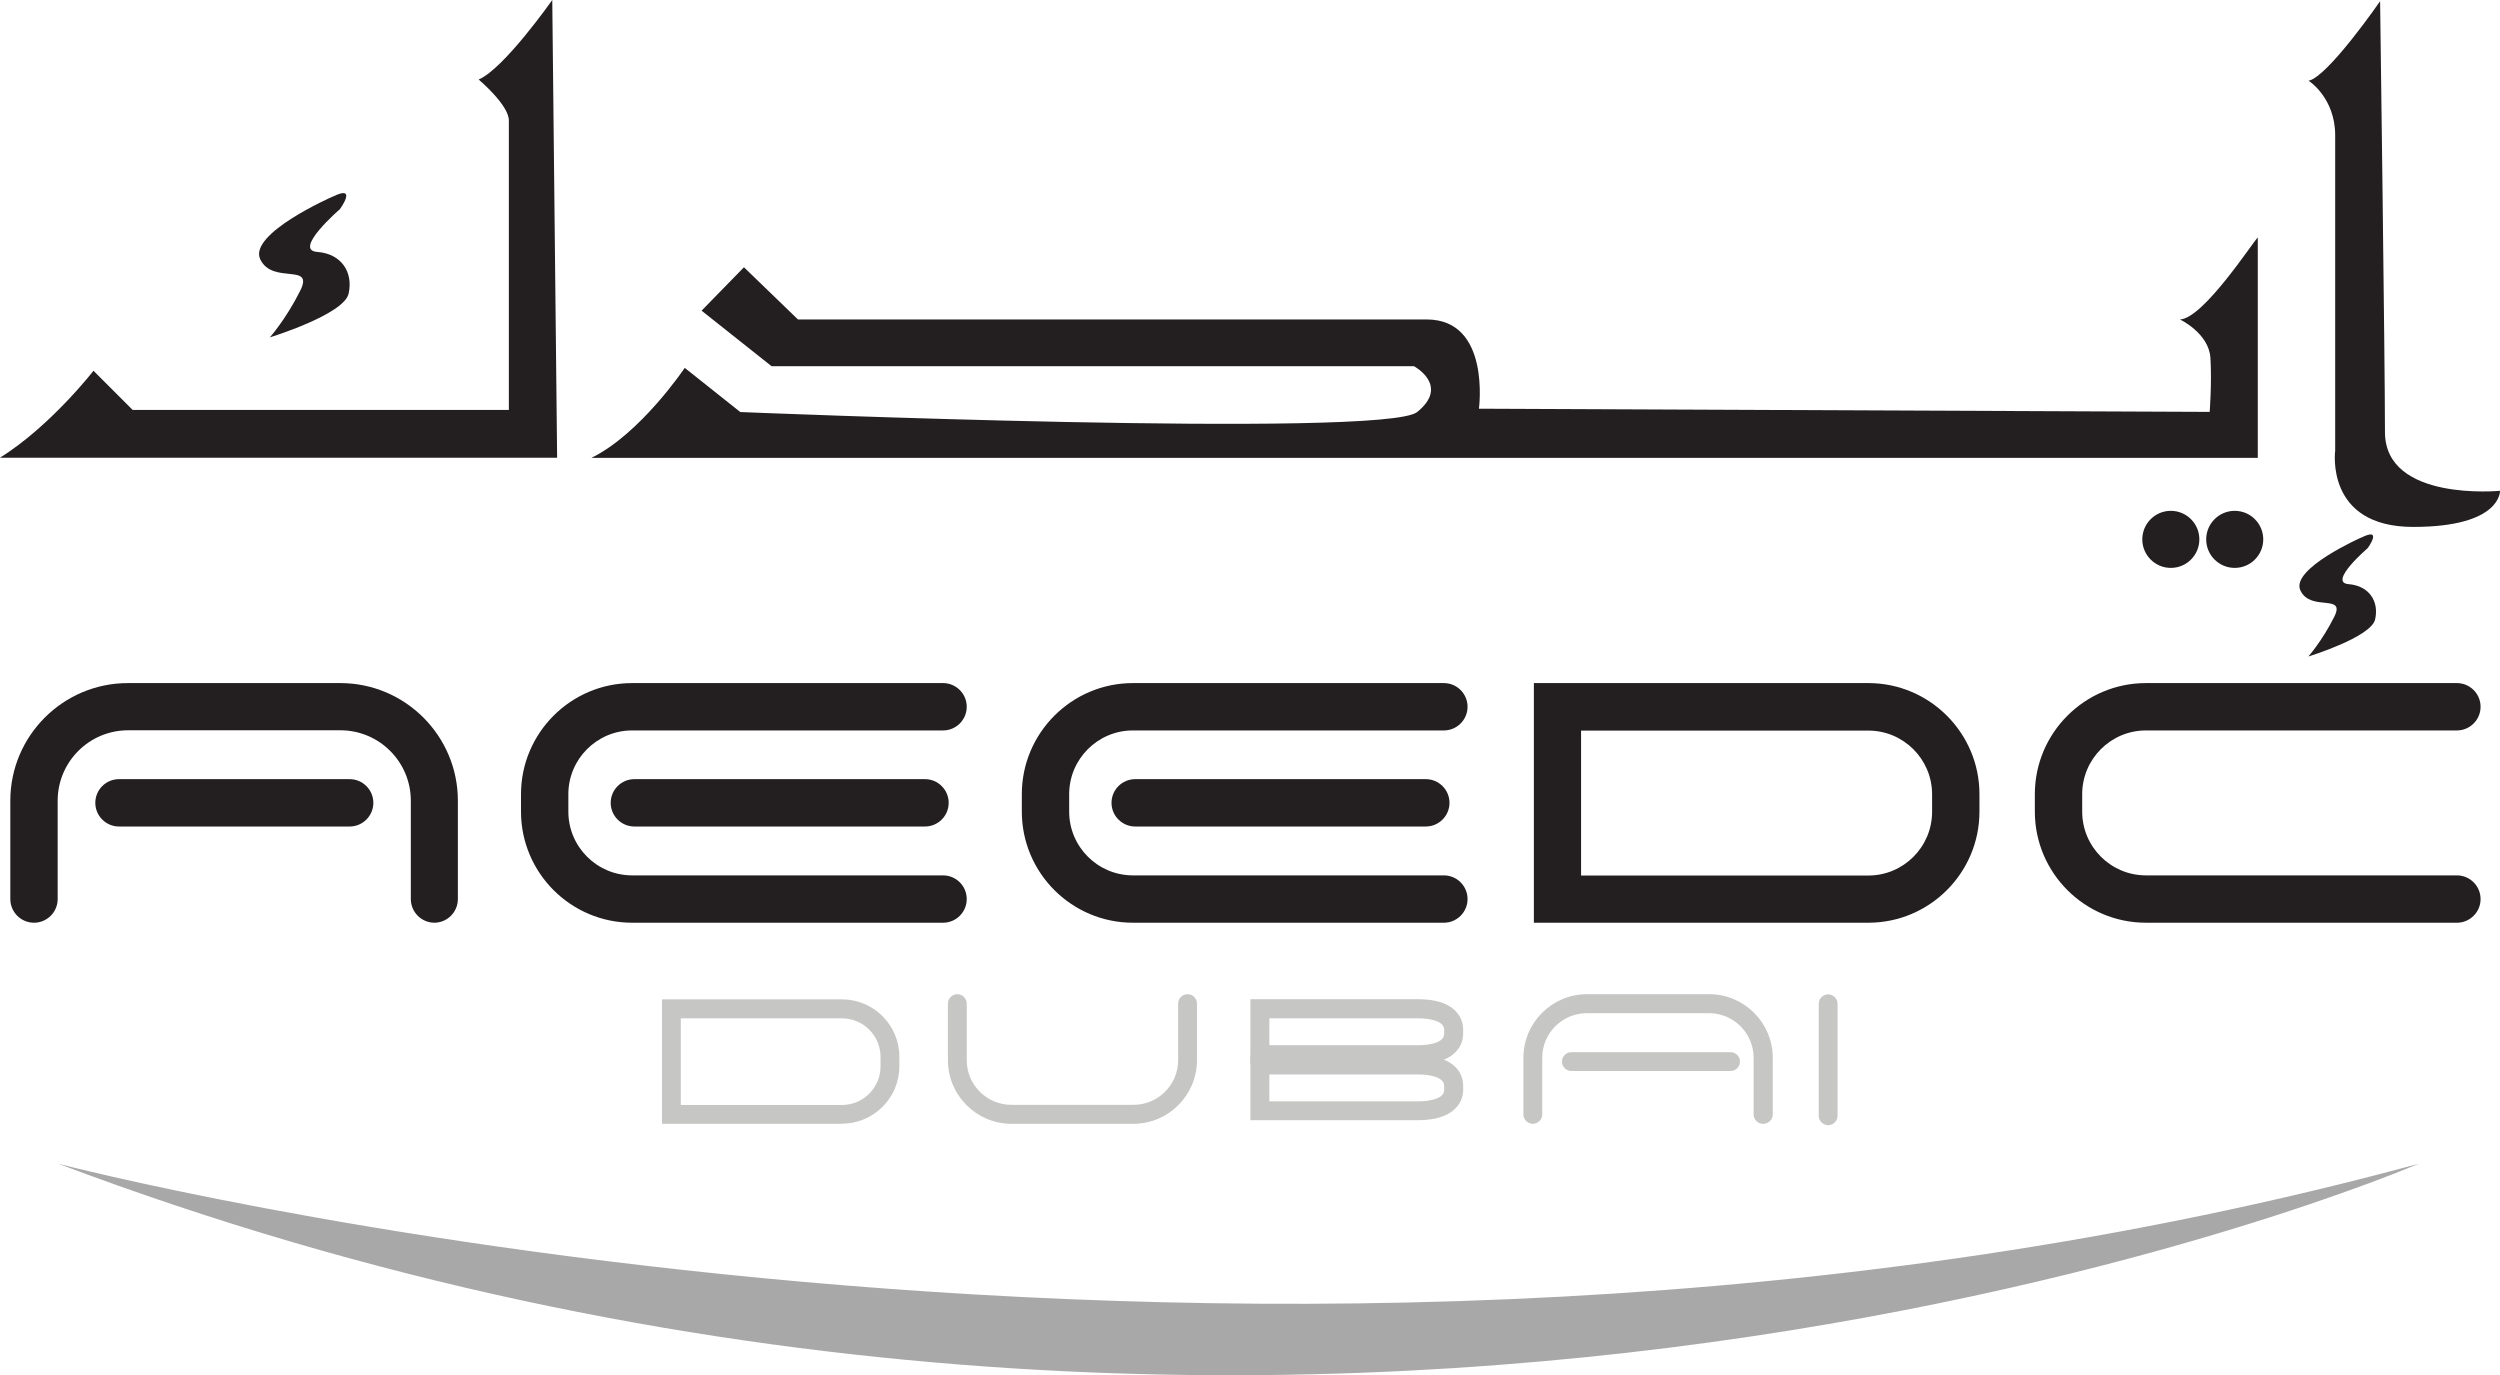
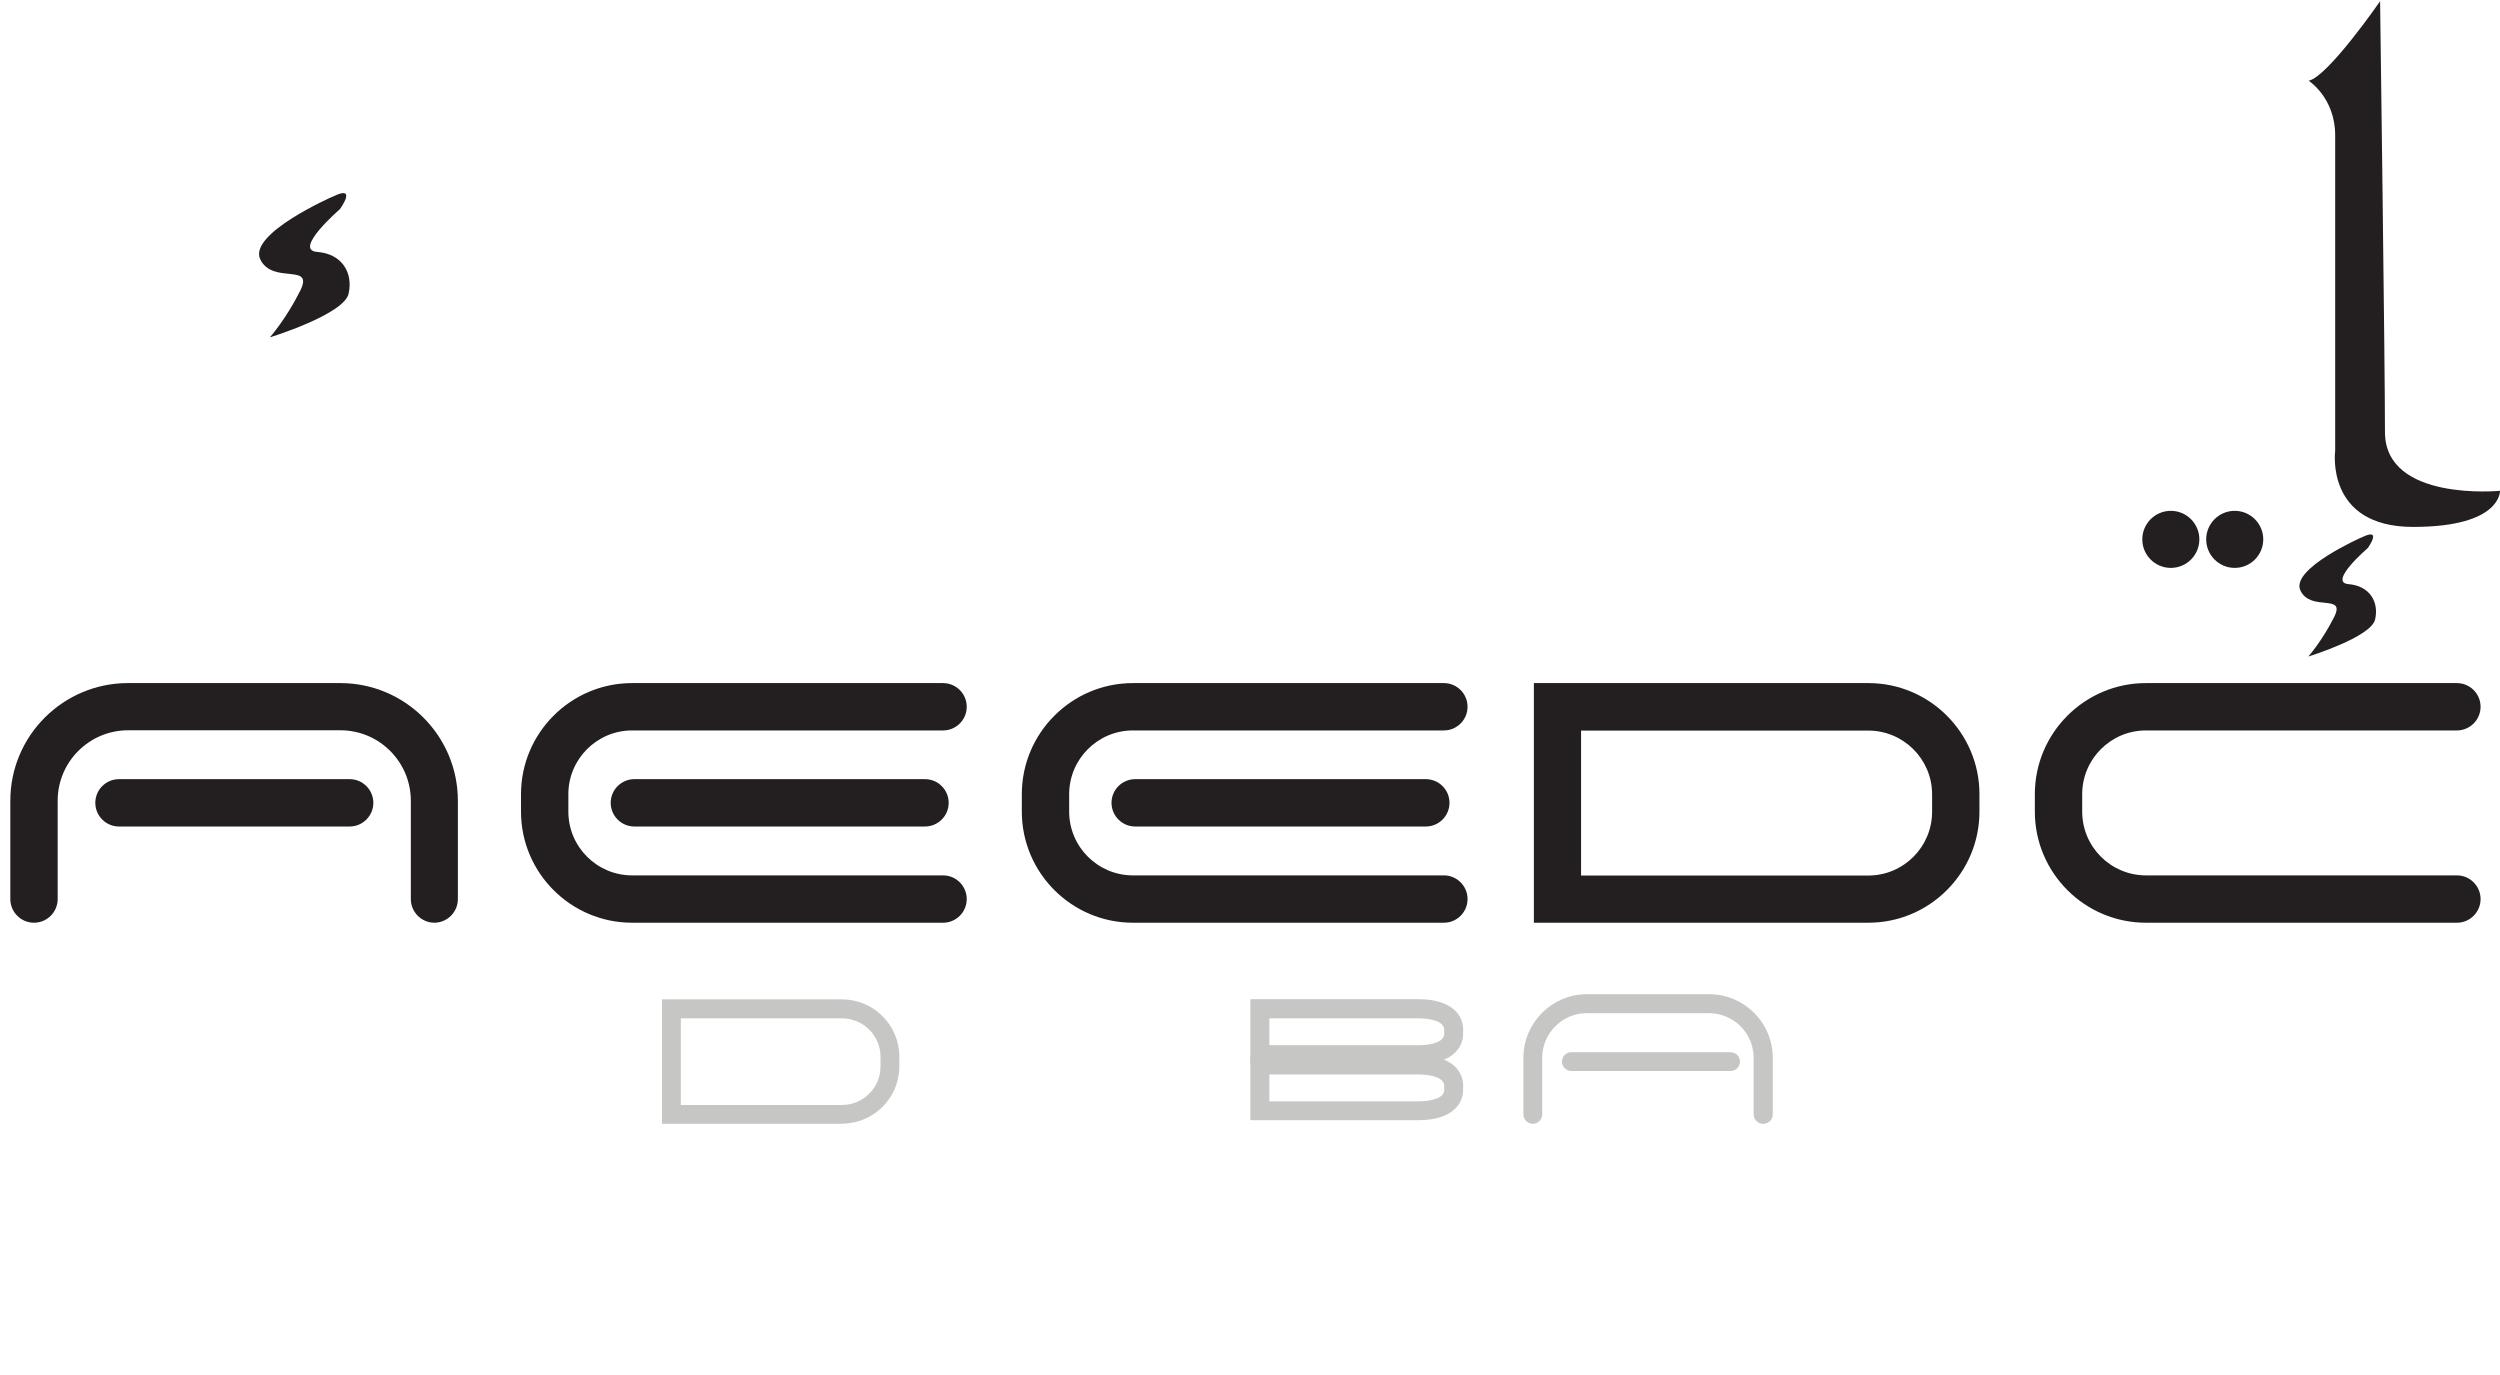
<svg xmlns="http://www.w3.org/2000/svg" id="Layer_2" data-name="Layer 2" viewBox="0 0 164.73 90.62">
  <defs>
    <style>
      .cls-1 {
        fill: #a9a8a9;
      }

      .cls-2 {
        fill: #231f20;
      }

      .cls-3 {
        fill: #c6c6c5;
      }
    </style>
  </defs>
  <g id="Layer_1-2" data-name="Layer 1">
    <g>
      <path class="cls-2" d="m28.63,60.8c-.86,0-1.56-.7-1.56-1.56v-6.48c0-2.56-2.08-4.64-4.64-4.64h-13.99c-2.56,0-4.64,2.08-4.64,4.64v6.48c0,.86-.7,1.56-1.56,1.56s-1.56-.7-1.56-1.56v-6.48c0-4.28,3.48-7.75,7.75-7.75h13.99c4.28,0,7.75,3.48,7.75,7.75v6.48c0,.86-.7,1.56-1.56,1.56Z" />
-       <path class="cls-3" d="m74.7,74.05h-8.05c-2.31,0-4.19-1.88-4.19-4.19v-3.73c0-.34.28-.62.62-.62s.62.28.62.62v3.73c0,1.62,1.32,2.94,2.94,2.94h8.05c1.62,0,2.94-1.32,2.94-2.94v-3.73c0-.34.28-.62.62-.62s.62.28.62.62v3.73c0,2.31-1.88,4.19-4.19,4.19Z" />
      <path class="cls-3" d="m116.17,74.05c-.34,0-.62-.28-.62-.62v-3.73c0-1.62-1.32-2.94-2.94-2.94h-8.05c-1.62,0-2.94,1.32-2.94,2.94v3.73c0,.34-.28.62-.62.62s-.62-.28-.62-.62v-3.73c0-2.31,1.88-4.19,4.19-4.19h8.05c2.31,0,4.19,1.88,4.19,4.19v3.73c0,.34-.28.62-.62.62Z" />
      <path class="cls-2" d="m23.04,54.46H7.84c-.86,0-1.56-.7-1.56-1.56s.7-1.56,1.56-1.56h15.2c.86,0,1.56.7,1.56,1.56s-.7,1.56-1.56,1.56Z" />
      <path class="cls-2" d="m60.95,54.46h-19.15c-.86,0-1.56-.7-1.56-1.56s.7-1.56,1.56-1.56h19.15c.86,0,1.56.7,1.56,1.56s-.7,1.56-1.56,1.56Z" />
      <path class="cls-2" d="m62.14,60.8h-20.49c-4.03,0-7.32-3.28-7.32-7.32v-1.15c0-4.03,3.28-7.32,7.32-7.32h20.49c.86,0,1.56.7,1.56,1.56s-.7,1.56-1.56,1.56h-20.49c-2.32,0-4.2,1.89-4.2,4.2v1.15c0,2.32,1.89,4.2,4.2,4.2h20.49c.86,0,1.56.7,1.56,1.56s-.7,1.56-1.56,1.56Z" />
      <path class="cls-2" d="m93.95,54.46h-19.15c-.86,0-1.56-.7-1.56-1.56s.7-1.56,1.56-1.56h19.15c.86,0,1.56.7,1.56,1.56s-.7,1.56-1.56,1.56Z" />
      <path class="cls-2" d="m95.14,60.8h-20.49c-4.03,0-7.32-3.28-7.32-7.32v-1.15c0-4.03,3.28-7.32,7.32-7.32h20.49c.86,0,1.56.7,1.56,1.56s-.7,1.56-1.56,1.56h-20.49c-2.32,0-4.2,1.89-4.2,4.2v1.15c0,2.32,1.89,4.2,4.2,4.2h20.49c.86,0,1.56.7,1.56,1.56s-.7,1.56-1.56,1.56Z" />
      <path class="cls-2" d="m161.89,60.8h-20.49c-4.03,0-7.32-3.28-7.32-7.32v-1.15c0-4.03,3.28-7.32,7.32-7.32h20.49c.86,0,1.56.7,1.56,1.56s-.7,1.56-1.56,1.56h-20.49c-2.32,0-4.2,1.89-4.2,4.2v1.15c0,2.32,1.89,4.2,4.2,4.2h20.49c.86,0,1.56.7,1.56,1.56s-.7,1.56-1.56,1.56Z" />
      <path class="cls-2" d="m123.11,60.8h-22.04v-15.79h22.04c4.03,0,7.32,3.28,7.32,7.32v1.15c0,4.03-3.28,7.32-7.32,7.32Zm-18.93-3.11h18.93c2.32,0,4.2-1.89,4.2-4.2v-1.15c0-2.32-1.89-4.2-4.2-4.2h-18.93v9.56Z" />
      <path class="cls-3" d="m55.48,74.05h-11.86v-8.2h11.86c2.09,0,3.78,1.7,3.78,3.78v.63c0,2.09-1.7,3.78-3.78,3.78Zm-10.62-1.24h10.62c1.4,0,2.54-1.14,2.54-2.54v-.63c0-1.4-1.14-2.54-2.54-2.54h-10.62v5.71Z" />
      <path class="cls-3" d="m93.47,70.11h-11.08v-4.27h11.08c2.17,0,2.94,1.03,2.94,2v.27c0,.96-.77,2-2.94,2Zm-9.83-1.24h9.83c.82,0,1.69-.2,1.69-.75v-.27c0-.55-.88-.75-1.69-.75h-9.83v1.78Z" />
      <path class="cls-3" d="m93.47,73.81h-11.08v-4.27h11.08c2.17,0,2.94,1.03,2.94,2v.27c0,.96-.77,2-2.94,2Zm-9.83-1.24h9.83c.82,0,1.69-.2,1.69-.75v-.27c0-.55-.88-.75-1.69-.75h-9.83v1.78Z" />
      <path class="cls-3" d="m114.03,70.57h-10.49c-.34,0-.62-.28-.62-.62s.28-.62.62-.62h10.49c.34,0,.62.28.62.62s-.28.62-.62.62Z" />
-       <path class="cls-3" d="m120.46,74.14c-.34,0-.62-.28-.62-.62v-7.38c0-.34.28-.62.62-.62s.62.28.62.62v7.38c0,.34-.28.62-.62.62Z" />
-       <path class="cls-1" d="m3.84,76.68s79.17,20.77,155.53,0c0,0-72.47,31.36-155.53,0Z" />
      <path class="cls-2" d="m156.83.08s-3.44,4.98-4.71,5.24c0,0,1.75,1.11,1.75,3.6v20.77s-.69,5.03,5.14,5.03,5.72-2.38,5.72-2.38c0,0-7.58.74-7.58-3.87s-.32-28.39-.32-28.39Z" />
      <path class="cls-2" d="m155.61,35.41s-4.71,2.07-4.03,3.5,3.02.16,2.22,1.75-1.7,2.6-1.7,2.6c0,0,4.13-1.27,4.4-2.44s-.37-2.22-1.75-2.33,1.27-2.38,1.27-2.38c0,0,1.02-1.41-.42-.69Z" />
      <path class="cls-2" d="m21.91,12.96s-5.57,2.44-4.76,4.13,3.57.19,2.63,2.07-2,3.07-2,3.07c0,0,4.88-1.5,5.19-2.88.31-1.38-.44-2.63-2.07-2.75s1.5-2.82,1.5-2.82c0,0,1.21-1.67-.5-.81Z" />
-       <path class="cls-2" d="m148.77,15.65c-.3.26-3.59,5.35-5.13,5.4,0,0,1.91.9,2.01,2.54s-.05,3.55-.05,3.55l-48.15-.21s.79-5.88-3.44-5.88h-41.43l-3.56-3.44-2.79,2.86,4.61,3.66h42.33s2.38,1.27.21,3.02-44.6,0-44.6,0l-3.66-2.91s-2.91,4.34-6.15,5.93h109.8v-14.52Z" />
-       <path class="cls-2" d="m36.39,0s-3.18,4.53-4.85,5.24c0,0,1.99,1.67,1.99,2.7v19.07H8.74l-2.58-2.58s-2.82,3.64-6.16,5.73h36.71l-.32-30.17Z" />
      <circle class="cls-2" cx="143.04" cy="35.54" r="1.88" />
      <circle class="cls-2" cx="147.25" cy="35.54" r="1.88" />
    </g>
  </g>
</svg>